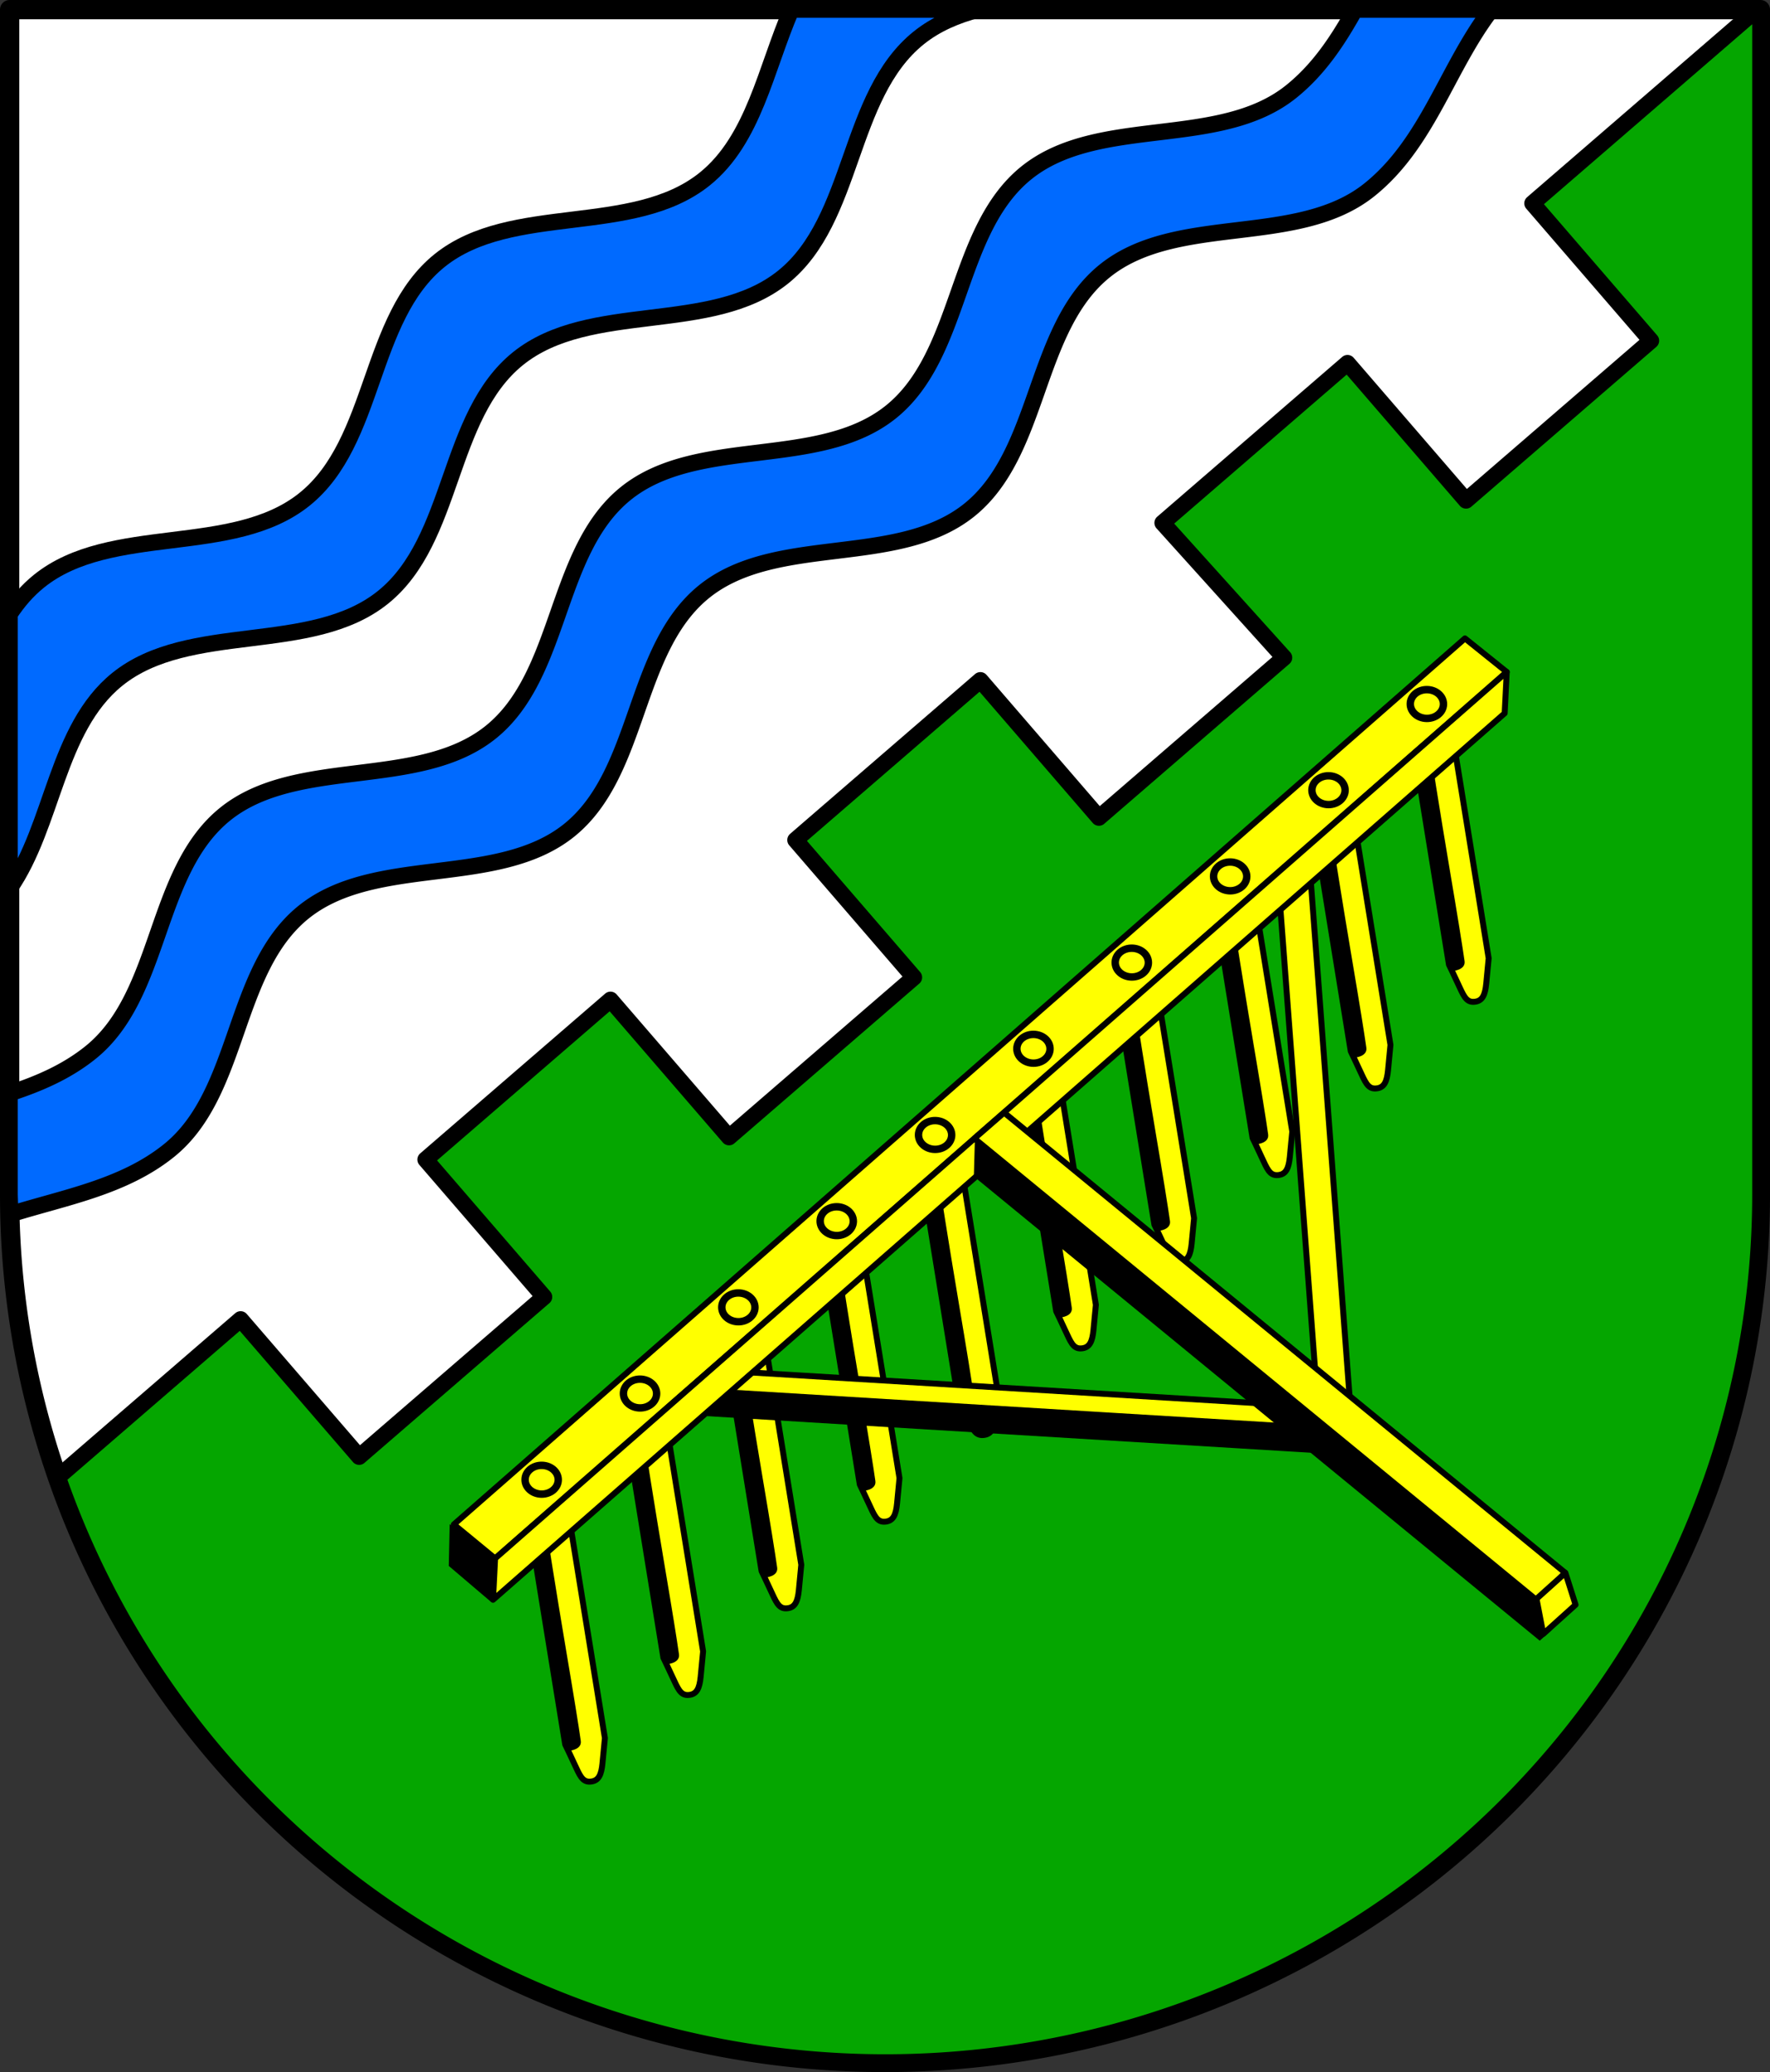
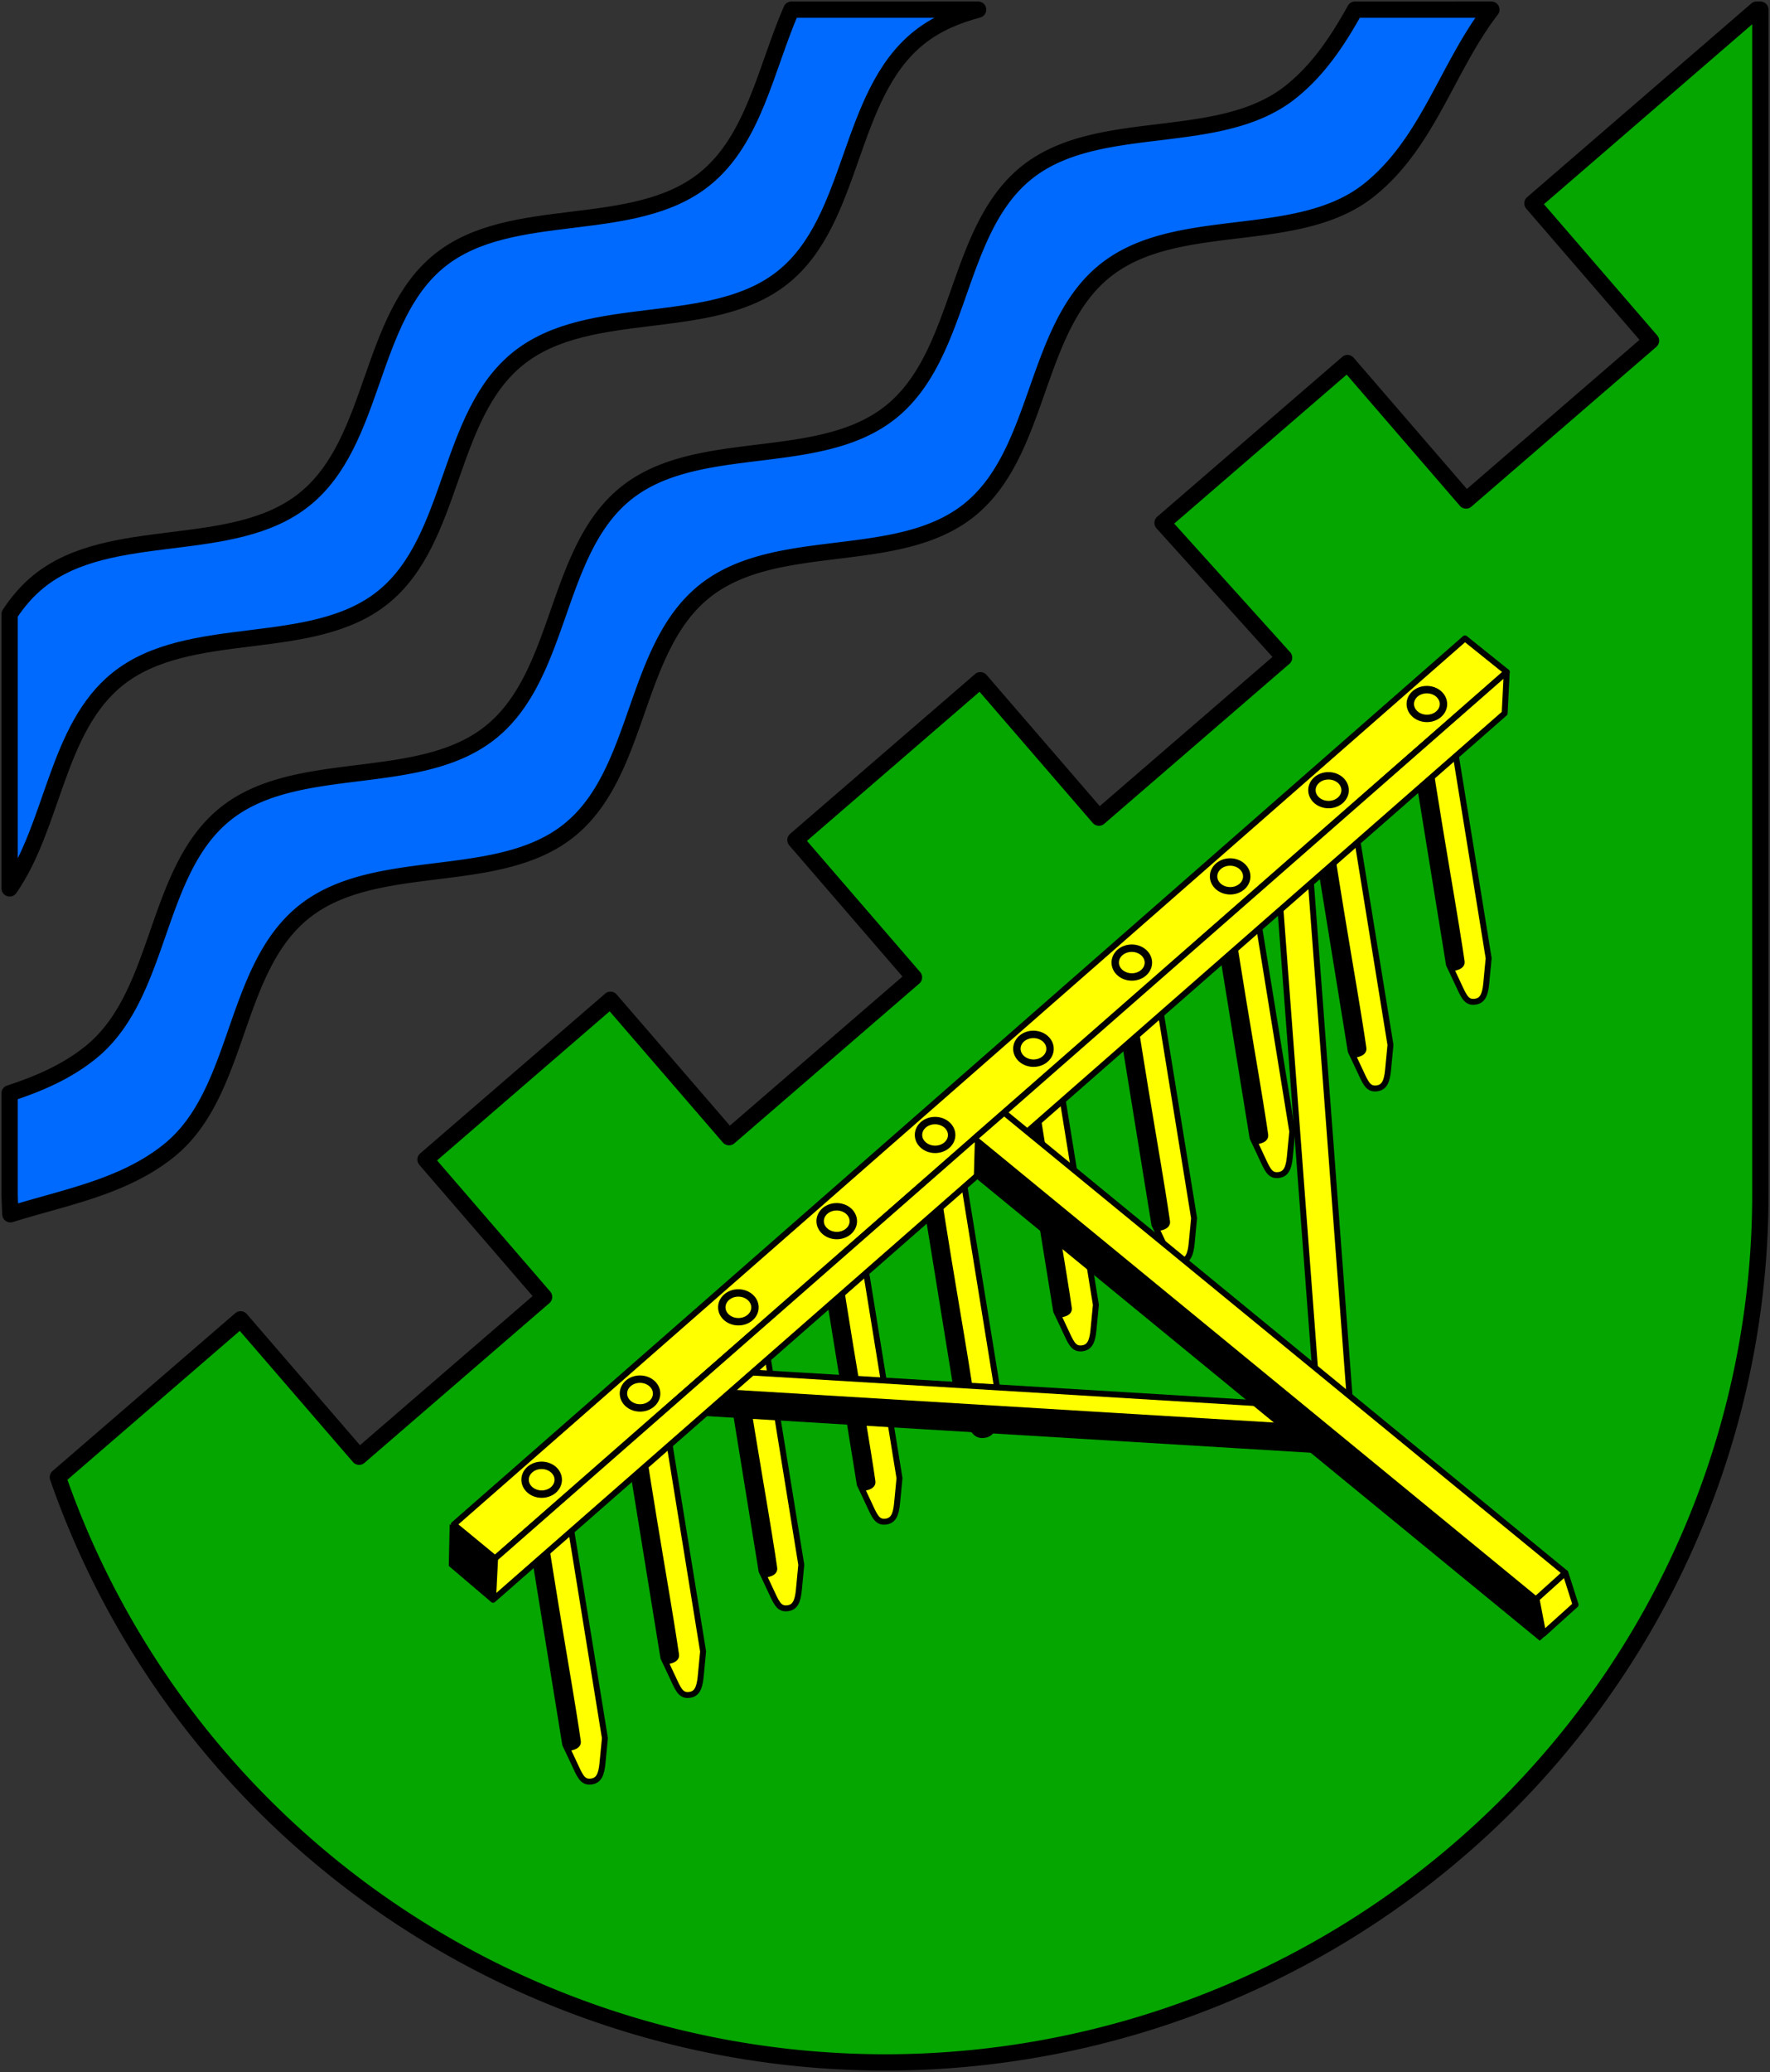
<svg xmlns="http://www.w3.org/2000/svg" xmlns:ns1="http://www.inkscape.org/namespaces/inkscape" xmlns:ns2="http://sodipodi.sourceforge.net/DTD/sodipodi-0.dtd" width="119.393mm" height="139.696mm" viewBox="0 0 119.393 139.696" version="1.1" id="svg4260" ns1:version="1.2.2 (732a01da63, 2022-12-09)" ns2:docname="Wappen Wisch2.svg">
  <rect x="0" y="0" width="119.393" height="139.696" fill="#333333" stroke="none" />
  <ns2:namedview id="namedview4262" pagecolor="#ffffff" bordercolor="#666666" borderopacity="1.0" ns1:showpageshadow="2" ns1:pageopacity="0.0" ns1:pagecheckerboard="0" ns1:deskcolor="#d1d1d1" ns1:document-units="mm" showgrid="false" ns1:zoom="1.0138152" ns1:cx="225.87944" ns1:cy="264.84118" ns1:current-layer="layer1" />
  <defs id="defs4257" />
  <g ns1:label="Ebene 1" ns1:groupmode="layer" id="layer1" transform="translate(-519.202,-82.427)">
    <g id="g4185" transform="translate(122.963,-14.523)">
-       <path id="path2261" style="fill:#ffffff;stroke:#000000;stroke-width:1.3;stroke-linecap:round;stroke-linejoin:round;stroke-dasharray:none" d="m 396.889,97.6 v 79.879 a 59.046,58.517 0 0 0 59.047,58.517 59.046,58.517 0 0 0 59.047,-58.517 V 97.6 Z" />
      <g id="g2537" style="stroke-width:1.1;stroke-dasharray:none" transform="translate(350.23,17.961)">
        <path id="path2131" style="fill:#006aff;stroke:#000000;stroke-width:1.1;stroke-linecap:round;stroke-linejoin:round;stroke-dasharray:none" d="m 137.411,79.64 c -1.148,2.055 -2.426,4.018 -4.323,5.536 -4.846,3.88 -12.993,1.577 -17.831,5.454 -4.838,3.878 -4.316,12.25 -9.158,16.135 -4.842,3.885 -13.037,1.603 -17.87,5.485 -4.834,3.883 -4.28,12.214 -9.118,16.103 -4.838,3.89 -13.08,1.63 -17.91,5.518 -4.83,3.887 -4.245,12.177 -9.079,16.072 -1.632,1.315 -3.51,2.116 -5.464,2.754 v 6.821 a 59.046,58.517 0 0 0 0.053,1.334 c 3.697,-1.155 7.629,-1.823 10.701,-4.298 4.834,-3.895 4.249,-12.184 9.079,-16.072 4.83,-3.887 13.072,-1.627 17.91,-5.517 4.838,-3.89 4.285,-12.221 9.118,-16.104 4.834,-3.883 13.029,-1.6 17.87,-5.485 4.842,-3.885 4.32,-12.257 9.158,-16.135 4.838,-3.878 12.985,-1.574 17.83,-5.454 3.965,-3.175 5.245,-8.276 8.23,-12.148 z" />
        <path id="path2201" style="fill:#006aff;fill-opacity:1;stroke:#000000;stroke-width:1.1;stroke-linecap:round;stroke-linejoin:round;stroke-dasharray:none" d="m 99.39,79.64 c -1.733,3.987 -2.532,8.76 -5.851,11.423 -4.842,3.885 -13.037,1.603 -17.87,5.485 -4.834,3.883 -4.281,12.214 -9.118,16.103 -4.838,3.89 -13.08,1.63 -17.91,5.517 -0.791,0.636 -1.434,1.392 -1.982,2.226 v 18.488 c 2.968,-4.262 3.149,-10.784 7.271,-14.102 4.83,-3.887 13.072,-1.628 17.91,-5.518 4.838,-3.89 4.285,-12.221 9.118,-16.103 4.834,-3.883 13.028,-1.6 17.87,-5.485 4.842,-3.885 4.32,-12.257 9.158,-16.135 1.17,-0.938 2.537,-1.51 4.001,-1.9 z" />
      </g>
      <path id="path2902" style="fill:#05a600;fill-opacity:1;stroke:#000000;stroke-width:1.1;stroke-linecap:round;stroke-linejoin:round;stroke-dasharray:none" d="m 514.731,97.6 -15.123,13.059 7.996,9.26 -12.475,10.772 -7.996,-9.261 -12.475,10.771 8.197,9.087 -12.49,10.784 -7.996,-9.261 -12.475,10.772 7.996,9.26 -12.475,10.772 -7.996,-9.261 -12.475,10.772 7.996,9.26 -12.475,10.772 -7.996,-9.261 -12.326,10.643 a 59.046,58.517 0 0 0 55.791,39.454 59.046,58.517 0 0 0 59.047,-58.517 V 97.6 Z" />
      <g id="g1866" transform="rotate(-41.409,427.692,66.388)">
        <g id="g1809">
          <g id="g1635" transform="rotate(32.198,663.081,27.623)">
            <path id="path1631" style="fill:#ffff00;stroke:#000000;stroke-width:0.4;stroke-linecap:round;stroke-linejoin:round" d="m 467.416,318.598 h 2.712 v 14.585 c 0,0 -0.221,0.849 -0.435,1.659 -0.197,0.747 -0.439,1.087 -0.908,1.087 -0.539,0 -0.687,-0.349 -0.891,-1.087 -0.226,-0.819 -0.478,-1.659 -0.478,-1.659 z" ns2:nodetypes="cccssscc" />
            <path style="fill:#000000;stroke:#000000;stroke-width:0.1;stroke-linecap:round;stroke-linejoin:round;stroke-dasharray:none" d="m 468.442,318.598 c 0,0 -0.029,4.342 0,8.27 0.023,3.155 0.02,5.31 0,6.244 -0.012,0.545 -0.806,0.481 -0.806,0.481 l -0.22,-0.409 v -14.585 z" id="path1633" ns2:nodetypes="csscccc" />
          </g>
          <g id="g1729" transform="rotate(32.198,667.497,42.923)">
            <path id="path1725" style="fill:#ffff00;stroke:#000000;stroke-width:0.4;stroke-linecap:round;stroke-linejoin:round" d="m 467.416,318.598 h 2.712 v 14.585 c 0,0 -0.221,0.849 -0.435,1.659 -0.197,0.747 -0.439,1.087 -0.908,1.087 -0.539,0 -0.687,-0.349 -0.891,-1.087 -0.226,-0.819 -0.478,-1.659 -0.478,-1.659 z" ns2:nodetypes="cccssscc" />
            <path style="fill:#000000;stroke:#000000;stroke-width:0.1;stroke-linecap:round;stroke-linejoin:round;stroke-dasharray:none" d="m 468.442,318.598 c 0,0 -0.029,4.342 0,8.27 0.023,3.155 0.02,5.31 0,6.244 -0.012,0.545 -0.806,0.481 -0.806,0.481 l -0.22,-0.409 v -14.585 z" id="path1727" ns2:nodetypes="csscccc" />
          </g>
          <g id="g1735" transform="rotate(32.198,671.913,58.222)">
            <path id="path1731" style="fill:#ffff00;stroke:#000000;stroke-width:0.4;stroke-linecap:round;stroke-linejoin:round" d="m 467.416,318.598 h 2.712 v 14.585 c 0,0 -0.221,0.849 -0.435,1.659 -0.197,0.747 -0.439,1.087 -0.908,1.087 -0.539,0 -0.687,-0.349 -0.891,-1.087 -0.226,-0.819 -0.478,-1.659 -0.478,-1.659 z" ns2:nodetypes="cccssscc" />
            <path style="fill:#000000;stroke:#000000;stroke-width:0.1;stroke-linecap:round;stroke-linejoin:round;stroke-dasharray:none" d="m 468.442,318.598 c 0,0 -0.029,4.342 0,8.27 0.023,3.155 0.02,5.31 0,6.244 -0.012,0.545 -0.806,0.481 -0.806,0.481 l -0.22,-0.409 v -14.585 z" id="path1733" ns2:nodetypes="csscccc" />
          </g>
          <g id="g1741" transform="rotate(32.198,676.328,73.522)">
            <path id="path1737" style="fill:#ffff00;stroke:#000000;stroke-width:0.4;stroke-linecap:round;stroke-linejoin:round" d="m 467.416,318.598 h 2.712 v 14.585 c 0,0 -0.221,0.849 -0.435,1.659 -0.197,0.747 -0.439,1.087 -0.908,1.087 -0.539,0 -0.687,-0.349 -0.891,-1.087 -0.226,-0.819 -0.478,-1.659 -0.478,-1.659 z" ns2:nodetypes="cccssscc" />
            <path style="fill:#000000;stroke:#000000;stroke-width:0.1;stroke-linecap:round;stroke-linejoin:round;stroke-dasharray:none" d="m 468.442,318.598 c 0,0 -0.029,4.342 0,8.27 0.023,3.155 0.02,5.31 0,6.244 -0.012,0.545 -0.806,0.481 -0.806,0.481 l -0.22,-0.409 v -14.585 z" id="path1739" ns2:nodetypes="csscccc" />
          </g>
          <g id="g1747" transform="rotate(32.198,680.744,88.822)">
            <path id="path1743" style="fill:#ffff00;stroke:#000000;stroke-width:0.4;stroke-linecap:round;stroke-linejoin:round" d="m 467.416,318.598 h 2.712 v 14.585 c 0,0 -0.221,0.849 -0.435,1.659 -0.197,0.747 -0.439,1.087 -0.908,1.087 -0.539,0 -0.687,-0.349 -0.891,-1.087 -0.226,-0.819 -0.478,-1.659 -0.478,-1.659 z" ns2:nodetypes="cccssscc" />
            <path style="fill:#000000;stroke:#000000;stroke-width:0.1;stroke-linecap:round;stroke-linejoin:round;stroke-dasharray:none" d="m 468.442,318.598 c 0,0 -0.029,4.342 0,8.27 0.023,3.155 0.02,5.31 0,6.244 -0.012,0.545 -0.806,0.481 -0.806,0.481 l -0.22,-0.409 v -14.585 z" id="path1745" ns2:nodetypes="csscccc" />
          </g>
          <g id="g1753" transform="rotate(32.198,685.16,104.122)">
            <path id="path1749" style="fill:#ffff00;stroke:#000000;stroke-width:0.4;stroke-linecap:round;stroke-linejoin:round" d="m 467.416,318.598 h 2.712 v 14.585 c 0,0 -0.221,0.849 -0.435,1.659 -0.197,0.747 -0.439,1.087 -0.908,1.087 -0.539,0 -0.687,-0.349 -0.891,-1.087 -0.226,-0.819 -0.478,-1.659 -0.478,-1.659 z" ns2:nodetypes="cccssscc" />
            <path style="fill:#000000;stroke:#000000;stroke-width:0.1;stroke-linecap:round;stroke-linejoin:round;stroke-dasharray:none" d="m 468.442,318.598 c 0,0 -0.029,4.342 0,8.27 0.023,3.155 0.02,5.31 0,6.244 -0.012,0.545 -0.806,0.481 -0.806,0.481 l -0.22,-0.409 v -14.585 z" id="path1751" ns2:nodetypes="csscccc" />
          </g>
          <g id="g1759" transform="rotate(32.198,689.575,119.422)">
            <path id="path1755" style="fill:#ffff00;stroke:#000000;stroke-width:0.4;stroke-linecap:round;stroke-linejoin:round" d="m 467.416,318.598 h 2.712 v 14.585 c 0,0 -0.221,0.849 -0.435,1.659 -0.197,0.747 -0.439,1.087 -0.908,1.087 -0.539,0 -0.687,-0.349 -0.891,-1.087 -0.226,-0.819 -0.478,-1.659 -0.478,-1.659 z" ns2:nodetypes="cccssscc" />
            <path style="fill:#000000;stroke:#000000;stroke-width:0.1;stroke-linecap:round;stroke-linejoin:round;stroke-dasharray:none" d="m 468.442,318.598 c 0,0 -0.029,4.342 0,8.27 0.023,3.155 0.02,5.31 0,6.244 -0.012,0.545 -0.806,0.481 -0.806,0.481 l -0.22,-0.409 v -14.585 z" id="path1757" ns2:nodetypes="csscccc" />
          </g>
          <g id="g1765" transform="rotate(32.198,693.991,134.721)">
            <path id="path1761" style="fill:#ffff00;stroke:#000000;stroke-width:0.4;stroke-linecap:round;stroke-linejoin:round" d="m 467.416,318.598 h 2.712 v 14.585 c 0,0 -0.221,0.849 -0.435,1.659 -0.197,0.747 -0.439,1.087 -0.908,1.087 -0.539,0 -0.687,-0.349 -0.891,-1.087 -0.226,-0.819 -0.478,-1.659 -0.478,-1.659 z" ns2:nodetypes="cccssscc" />
            <path style="fill:#000000;stroke:#000000;stroke-width:0.1;stroke-linecap:round;stroke-linejoin:round;stroke-dasharray:none" d="m 468.442,318.598 c 0,0 -0.029,4.342 0,8.27 0.023,3.155 0.02,5.31 0,6.244 -0.012,0.545 -0.806,0.481 -0.806,0.481 l -0.22,-0.409 v -14.585 z" id="path1763" ns2:nodetypes="csscccc" />
          </g>
          <g id="g1771" transform="rotate(32.198,698.407,150.021)">
            <path id="path1767" style="fill:#ffff00;stroke:#000000;stroke-width:0.4;stroke-linecap:round;stroke-linejoin:round" d="m 467.416,318.598 h 2.712 v 14.585 c 0,0 -0.221,0.849 -0.435,1.659 -0.197,0.747 -0.439,1.087 -0.908,1.087 -0.539,0 -0.687,-0.349 -0.891,-1.087 -0.226,-0.819 -0.478,-1.659 -0.478,-1.659 z" ns2:nodetypes="cccssscc" />
            <path style="fill:#000000;stroke:#000000;stroke-width:0.1;stroke-linecap:round;stroke-linejoin:round;stroke-dasharray:none" d="m 468.442,318.598 c 0,0 -0.029,4.342 0,8.27 0.023,3.155 0.02,5.31 0,6.244 -0.012,0.545 -0.806,0.481 -0.806,0.481 l -0.22,-0.409 v -14.585 z" id="path1769" ns2:nodetypes="csscccc" />
          </g>
          <g id="g1777" transform="rotate(32.198,702.823,165.321)">
            <path id="path1773" style="fill:#ffff00;stroke:#000000;stroke-width:0.4;stroke-linecap:round;stroke-linejoin:round" d="m 467.416,318.598 h 2.712 v 14.585 c 0,0 -0.221,0.849 -0.435,1.659 -0.197,0.747 -0.439,1.087 -0.908,1.087 -0.539,0 -0.687,-0.349 -0.891,-1.087 -0.226,-0.819 -0.478,-1.659 -0.478,-1.659 z" ns2:nodetypes="cccssscc" />
            <path style="fill:#000000;stroke:#000000;stroke-width:0.1;stroke-linecap:round;stroke-linejoin:round;stroke-dasharray:none" d="m 468.442,318.598 c 0,0 -0.029,4.342 0,8.27 0.023,3.155 0.02,5.31 0,6.244 -0.012,0.545 -0.806,0.481 -0.806,0.481 l -0.22,-0.409 v -14.585 z" id="path1775" ns2:nodetypes="csscccc" />
          </g>
        </g>
        <g id="g1317" transform="rotate(-52.897,384.658,162.22)">
          <rect style="fill:#ffff00;stroke:#000000;stroke-width:0.4;stroke-linecap:round;stroke-linejoin:round;stroke-dasharray:none" id="rect1292" width="36.909" height="2.183" x="357.783" y="186.597" />
          <g id="g1290" transform="rotate(97.773,383.937,163.745)">
            <g id="g1267">
              <rect style="fill:#ffff00;stroke:#000000;stroke-width:0.4;stroke-linecap:round;stroke-linejoin:round;stroke-dasharray:none" id="rect1261" width="43.656" height="2.917" x="367.969" y="186.668" />
              <rect style="fill:#000000;stroke:#000000;stroke-width:0.1;stroke-linecap:round;stroke-linejoin:round;stroke-dasharray:none" id="rect1263" width="43.656" height="1.631" x="367.969" y="187.954" />
            </g>
            <g id="g1179" transform="rotate(-44.68,426.137,146.898)">
              <g id="g1537" transform="translate(124.19,72.682)">
                <path style="fill:#ffff00;stroke:#000000;stroke-width:0.4;stroke-linejoin:round;stroke-dasharray:none" d="m 213.531,58.803 0.584,3.559 h 90.711 l -0.629,-3.559 z" id="path377" />
                <path style="fill:#ffff00;stroke:#000000;stroke-width:0.4;stroke-linejoin:round;stroke-dasharray:none" d="m 214.115,62.363 -1.941,2.002 h 90.711 l 1.941,-2.002 z" id="path987" ns2:nodetypes="ccccc" />
                <ellipse style="fill:none;stroke:#000000;stroke-width:0.5;stroke-linecap:round;stroke-linejoin:round;stroke-dasharray:none" id="path1427" cx="101.708" cy="204.199" rx="0.97" ry="1.119" transform="rotate(-48.16)" />
                <ellipse style="fill:none;stroke:#000000;stroke-width:0.5;stroke-linecap:round;stroke-linejoin:round;stroke-dasharray:none" id="ellipse1442" cx="154.655" cy="263.334" rx="0.97" ry="1.119" transform="rotate(-48.16)" />
                <ellipse style="fill:none;stroke:#000000;stroke-width:0.5;stroke-linecap:round;stroke-linejoin:round;stroke-dasharray:none" id="ellipse1462" cx="107.591" cy="210.77" rx="0.97" ry="1.119" transform="rotate(-48.16)" />
                <ellipse style="fill:none;stroke:#000000;stroke-width:0.5;stroke-linecap:round;stroke-linejoin:round;stroke-dasharray:none" id="ellipse1464" cx="113.474" cy="217.34" rx="0.97" ry="1.119" transform="rotate(-48.16)" />
                <ellipse style="fill:none;stroke:#000000;stroke-width:0.5;stroke-linecap:round;stroke-linejoin:round;stroke-dasharray:none" id="ellipse1466" cx="119.357" cy="223.911" rx="0.97" ry="1.119" transform="rotate(-48.16)" />
                <ellipse style="fill:none;stroke:#000000;stroke-width:0.5;stroke-linecap:round;stroke-linejoin:round;stroke-dasharray:none" id="ellipse1468" cx="125.24" cy="230.481" rx="0.97" ry="1.119" transform="rotate(-48.16)" />
                <ellipse style="fill:none;stroke:#000000;stroke-width:0.5;stroke-linecap:round;stroke-linejoin:round;stroke-dasharray:none" id="ellipse1470" cx="131.123" cy="237.052" rx="0.97" ry="1.119" transform="rotate(-48.16)" />
                <ellipse style="fill:none;stroke:#000000;stroke-width:0.5;stroke-linecap:round;stroke-linejoin:round;stroke-dasharray:none" id="ellipse1472" cx="137.006" cy="243.622" rx="0.97" ry="1.119" transform="rotate(-48.16)" />
                <ellipse style="fill:none;stroke:#000000;stroke-width:0.5;stroke-linecap:round;stroke-linejoin:round;stroke-dasharray:none" id="ellipse1474" cx="142.889" cy="250.193" rx="0.97" ry="1.119" transform="rotate(-48.16)" />
                <ellipse style="fill:none;stroke:#000000;stroke-width:0.5;stroke-linecap:round;stroke-linejoin:round;stroke-dasharray:none" id="ellipse1476" cx="148.773" cy="256.763" rx="0.97" ry="1.119" transform="rotate(-48.16)" />
                <path style="fill:#000000;stroke:none;stroke-width:0.4;stroke-linecap:round;stroke-linejoin:round;stroke-dasharray:none" d="m 213.333,58.605 -1.9,2.077 0.544,3.682 2.179,-1.99 z" id="path1522" ns2:nodetypes="ccccc" />
              </g>
              <path id="rect912" style="fill:#ffff00;stroke:#000000;stroke-width:0.4;stroke-linecap:round;stroke-linejoin:round" transform="rotate(80.555)" d="m 196.228,-356.57 48.911,-0.002 v 2.646 l -49.357,-0.025 z" ns2:nodetypes="ccccc" />
              <path style="fill:#000000;stroke:none;stroke-width:0.4;stroke-linecap:round;stroke-linejoin:round" d="m 389.415,183.335 -0.814,2.302 -0.94,0.002 -8.094,-48.693 1.688,-1.822 z" id="path970" ns2:nodetypes="cccccc" />
              <path style="fill:#ffff00;stroke:#000000;stroke-width:0.4;stroke-linecap:round;stroke-linejoin:round;stroke-dasharray:none" d="m 388.142,185.452 2.932,-0.041 0.903,-2.071 -2.621,0.034 z" id="path1131" ns2:nodetypes="ccccc" />
            </g>
          </g>
        </g>
      </g>
    </g>
  </g>
</svg>